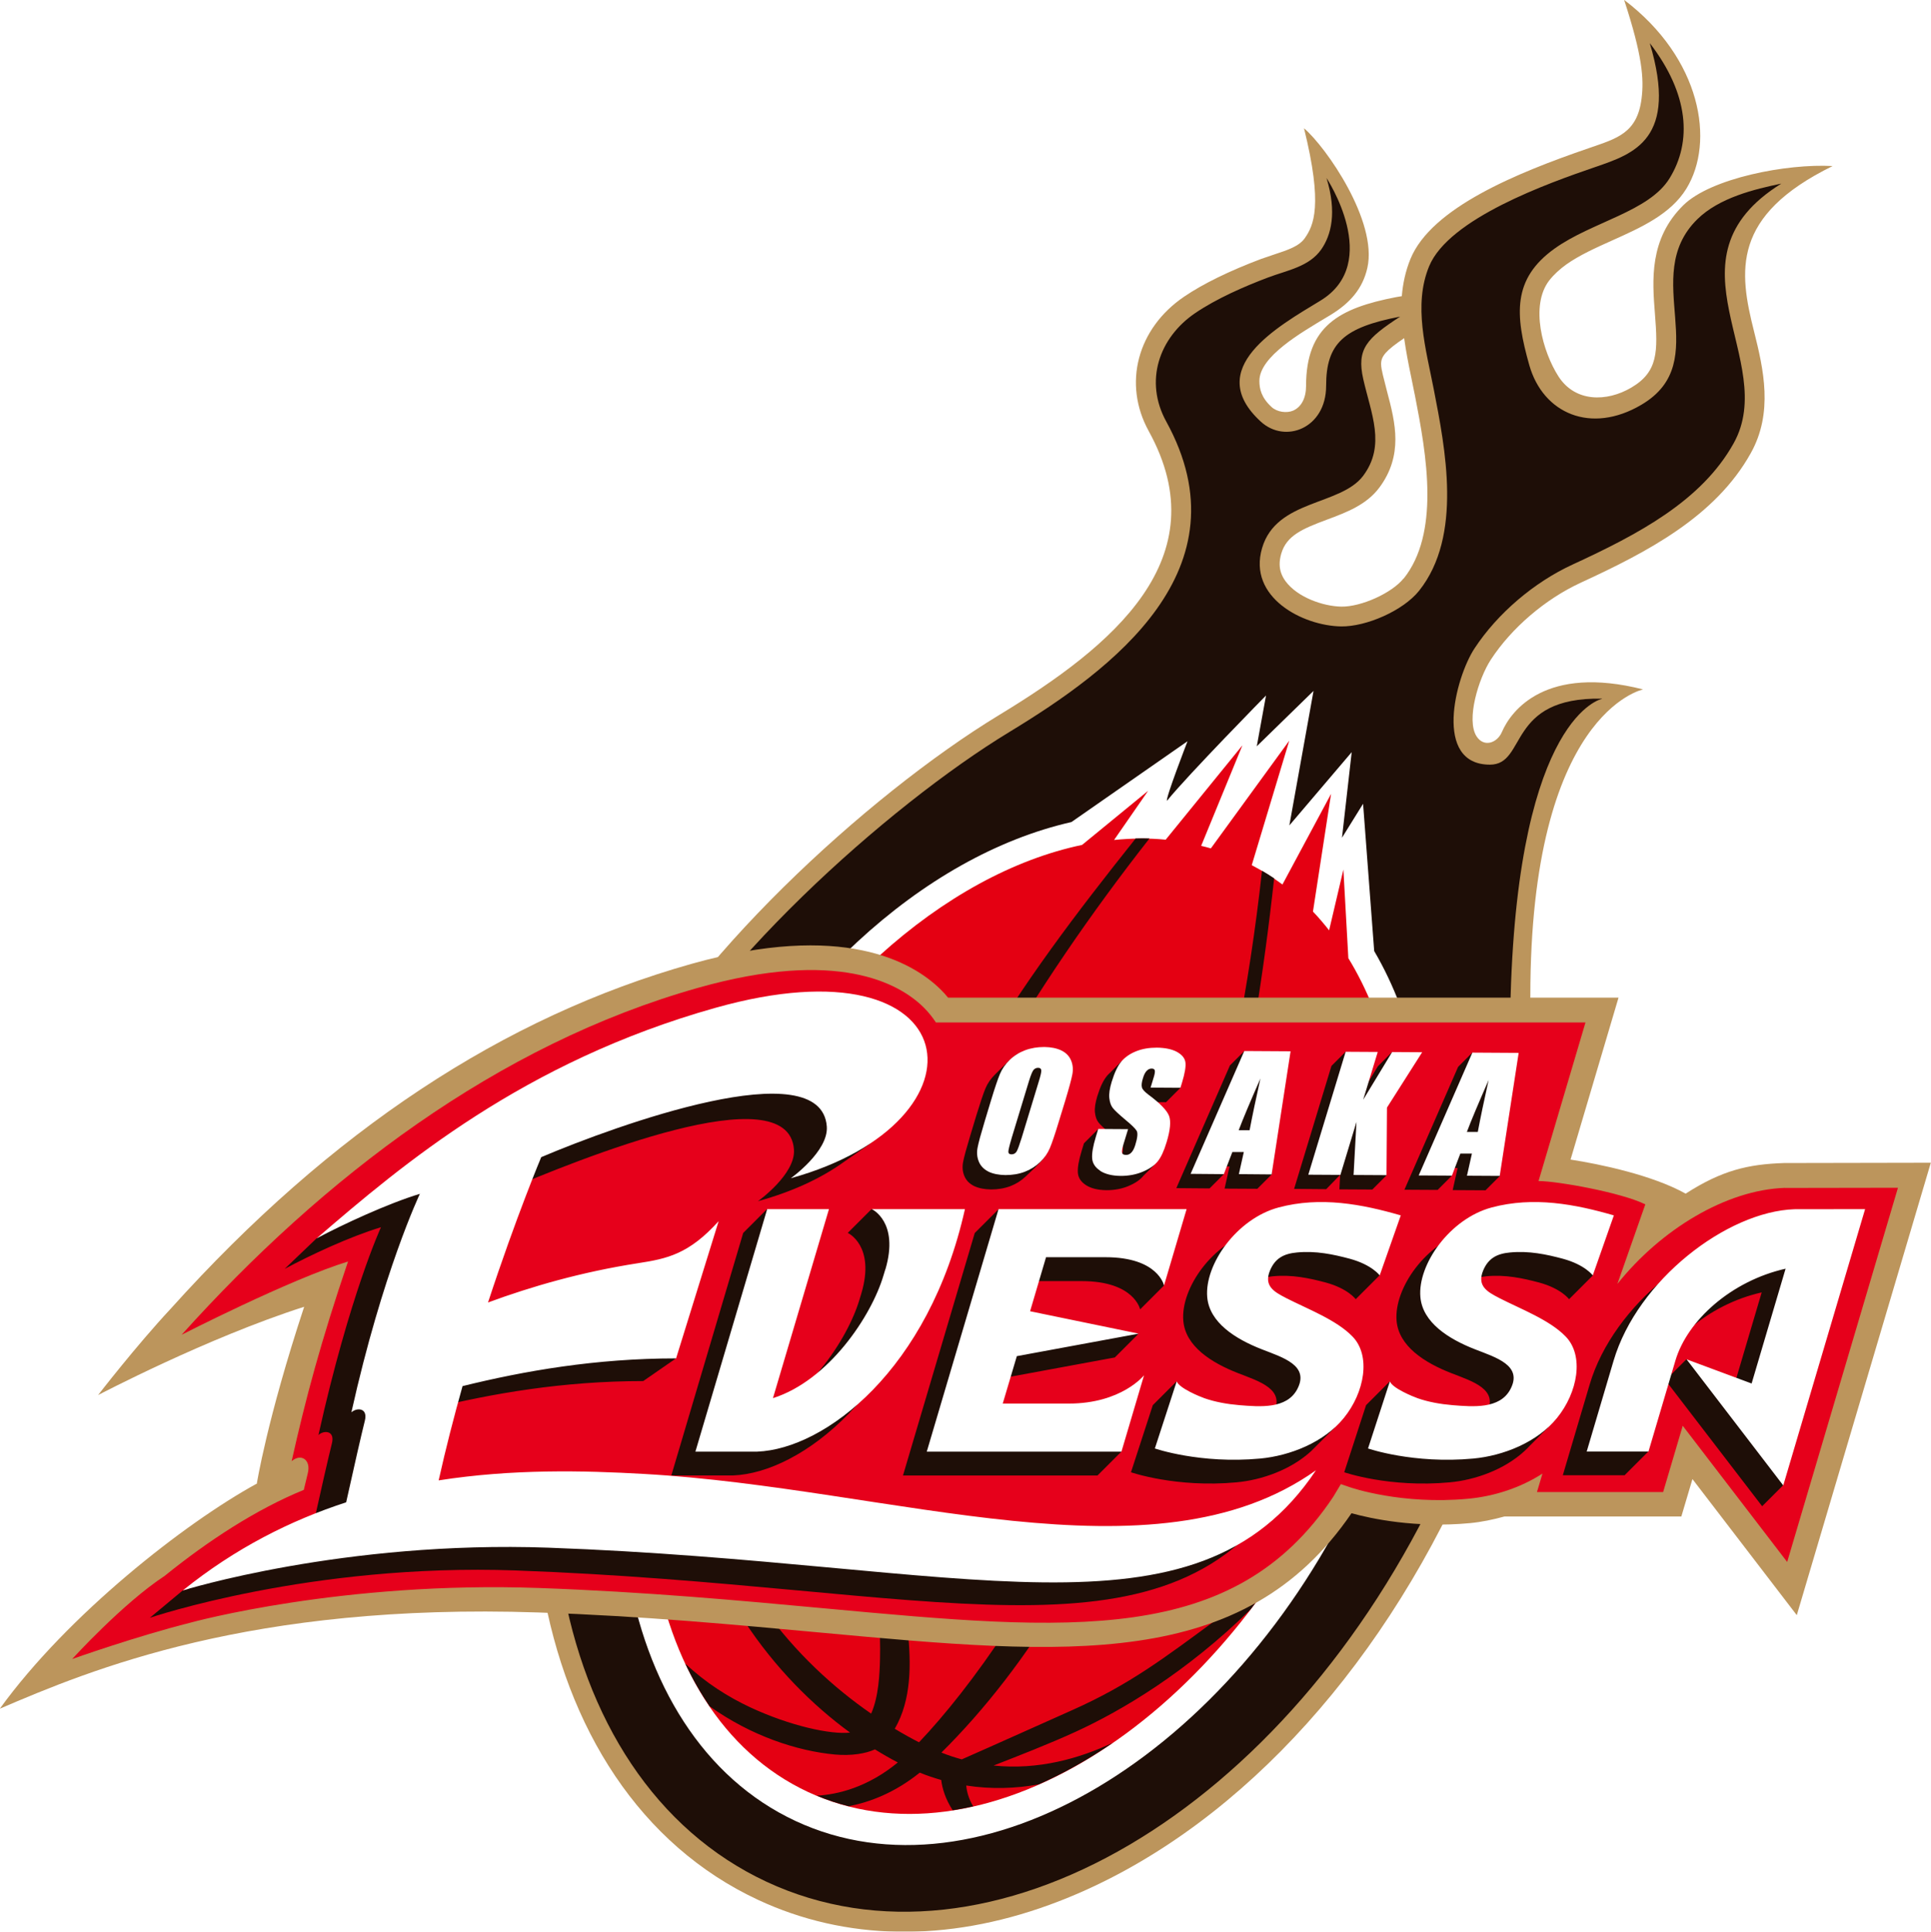
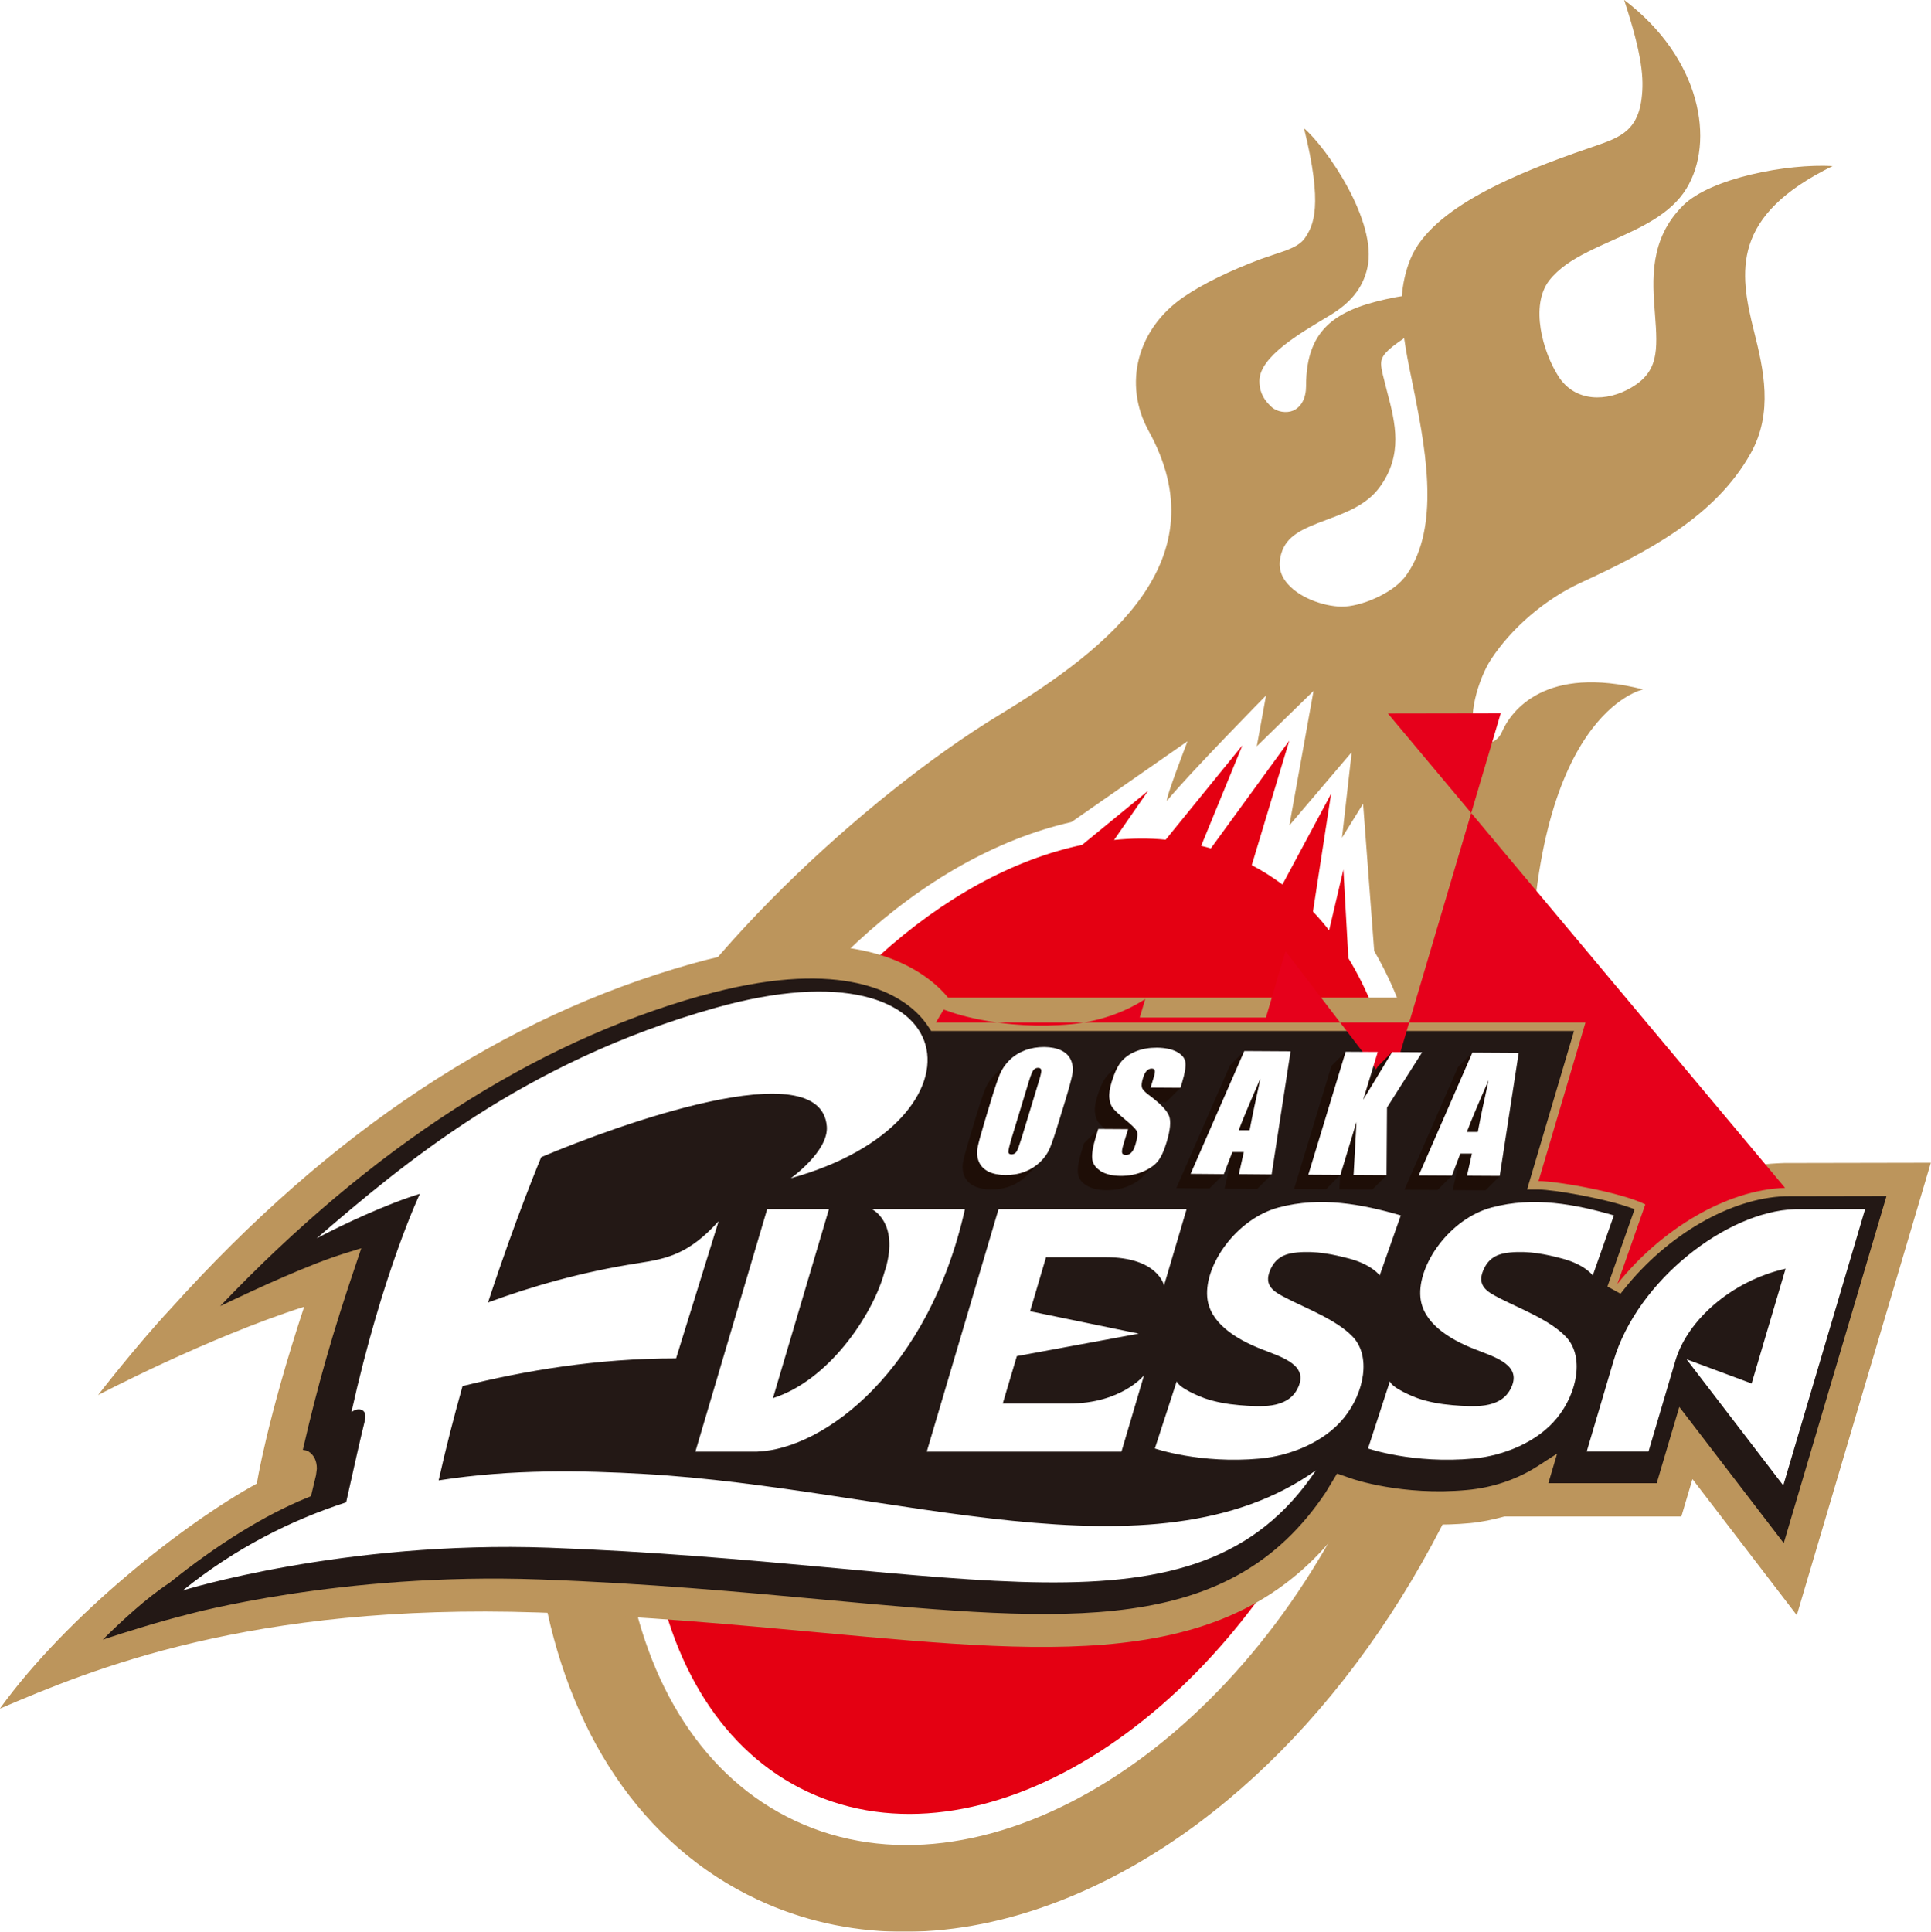
<svg xmlns="http://www.w3.org/2000/svg" width="206.9" height="206.95" viewBox="0 0 206.9 206.95">
  <defs>
    <style>.f{fill:#e6001b;}.g{fill:#fff;}.h{fill:#bc955c;}.i{fill:#e40012;}.j{fill:#231815;}.k{fill:#1e0e07;}.l{filter:url(#d);}</style>
    <filter id="d" filterUnits="userSpaceOnUse">
      <feOffset dx="0" dy="0" />
      <feGaussianBlur result="e" stdDeviation="10" />
      <feFlood flood-color="#a80602" flood-opacity="1" />
      <feComposite in2="e" operator="in" />
      <feComposite in="SourceGraphic" />
    </filter>
  </defs>
  <g id="a" />
  <g id="b">
    <g id="c">
      <g class="l">
-         <path class="j" d="M192.31,18.98c-4.26,.43-9.2,1.78-11.2,3.75-2.57,2.52-2.9,5.45-2.9,7.71,0,1.09,.09,2.15,.16,3.08,.07,.94,.15,1.93,.15,2.83,0,2.52-.55,4.53-3.21,6.09-2.88,1.69-7,1.93-9.22-1.55-1.02-1.58-2.2-4.44-2.2-7.27,0-1.71,.43-3.13,1.28-4.23,.65-.84,1.46-1.5,2.02-1.9,1.49-1.07,3.34-1.89,5.13-2.69,2.94-1.32,5.97-2.68,7.48-5.14,.87-1.41,1.33-3.18,1.33-5.1,0-3.8-1.82-7.82-5-11.18,.62,2.35,.94,4.2,.94,5.71l-.1,1.6c-.51,4.2-3.12,5.09-5.88,6.03l-.49,.17c-7.5,2.57-16.37,6.17-18.46,11.26-.47,1.13-.75,2.34-.85,3.69l-.02,.26-.05,.56s-1.24,.2-1.39,.23h0c-5.96,1.15-8.8,2.71-8.8,8.48,0,1.73-.73,3.05-2.01,3.61-1.11,.49-2.56,.25-3.45-.56-1.49-1.37-1.66-2.7-1.66-3.59,0-3.08,4.31-5.67,7.16-7.39l.98-.59c1.96-1.19,3.06-2.58,3.46-4.37,.08-.36,.12-.75,.12-1.17,0-2.9-1.92-6.8-4.02-9.75,.26,1.52,.39,2.82,.39,3.87,0,2.51-.62,3.74-1.3,4.71-.82,1.17-2.2,1.62-3.8,2.14-1.03,.35-1.32,.45-1.41,.48h.04c-3.36,1.26-6.07,2.58-8.03,3.92-2.99,2.03-4.7,5.07-4.7,8.33,0,1.62,.42,3.21,1.24,4.7,1.69,3.08,2.56,6.12,2.56,9.04,0,9.93-9.58,17.08-18.96,22.78-14.18,8.6-33.52,26.57-40.06,40.58-6.13,13.16-9.38,26.93-9.38,39.83,0,21.1,8.79,37.8,23.5,44.66,9.11,4.25,19.63,4.42,30.4,.5,17.52-6.38,33.34-22.41,43.4-43.99,6.94-14.9,7.27-39.1,7.4-49.44,.02-1.05,.03-1.74,.06-2.23h0v-.69c0-21.59,5.91-29.5,9.87-32.37-7.86-.98-10.32,3.15-10.89,4.49-.43,1.01-1.35,1.71-2.33,1.8-.89,.07-1.71-.36-2.24-1.18-.39-.61-.59-1.43-.59-2.45,0-2.38,1.1-5.35,2.13-6.93,2.33-3.56,6.09-6.78,10.07-8.62,6.98-3.22,14.1-6.92,17.74-13.43,.91-1.63,1.35-3.4,1.35-5.41s-.42-4.14-1.11-6.86c-.5-1.99-.97-4.13-.97-6.25,0-4.25,2.05-7.61,6.35-10.53Zm-41.1,43.65c-1.46,1.82-5.04,3.45-7.51,3.42-2.21-.03-5.34-1.14-6.82-3.14-.57-.78-.85-1.59-.85-2.49,0-.45,.07-.91,.22-1.4,.7-2.38,2.57-3.23,5.57-4.35,1.92-.72,3.91-1.46,5.1-3.06,1.01-1.36,1.51-2.85,1.51-4.55s-.43-3.24-.85-4.82l-.47-1.86c-.12-.53-.22-.96-.22-1.41,0-1.41,.9-2.26,2.93-3.63l1.03-.7,.38-.26,.23,1.69c.18,1.28,.42,2.55,.74,4.07l.02,.08s.35,1.71,.34,1.67l.04,.24h0c.6,3.12,1.36,7,1.36,10.81,0,4.18-.9,7.34-2.76,9.67Z" />
        <path class="h" d="M196.38,17.79c-4.93-.28-13.07,1.3-16.01,4.19-3.69,3.63-3.33,8.07-3.05,11.63,.32,4.04,.36,6.22-2.54,7.92-2.62,1.54-6.01,1.58-7.8-1.21-1.68-2.63-3.07-7.57-.98-10.28,.49-.63,1.15-1.22,1.8-1.69,1.4-1,3.2-1.81,4.94-2.59,3.08-1.38,6.27-2.81,7.95-5.55,3.08-5.01,1.61-13.94-6.67-20.22,1.97,6.02,2.13,8.47,1.87,10.56-.46,3.71-2.63,4.28-5.59,5.3l-.08,.03c-7.7,2.64-16.84,6.38-19.09,11.85-.54,1.32-.82,2.66-.93,4-.19,.03-.4,.06-.6,.1-6.12,1.18-9.66,3.11-9.66,9.52,0,1.29-.5,2.25-1.38,2.64-.69,.3-1.71,.16-2.3-.37-1.13-1.03-1.32-1.98-1.32-2.81,0-2.62,4.52-5.19,7.08-6.74l.55-.33c2.08-1.27,3.44-2.81,3.94-5.05,1.11-4.96-4.39-12.9-6.79-14.95,2.06,8.32,1.02,10.43,.09,11.77-.61,.88-1.85,1.28-3.27,1.75l-1.41,.48c-3.44,1.3-6.22,2.66-8.25,4.04-5.03,3.41-6.59,9.35-3.79,14.42,7.52,13.65-3.88,23.03-16.03,30.4-14.31,8.69-33.85,26.85-40.47,41.04-16.98,36.42-10.55,74.15,14.63,85.9,9.37,4.37,20.17,4.56,31.21,.54,17.78-6.47,33.81-22.7,43.99-44.54,7.04-15.1,7.36-39.46,7.5-49.87l.05-2.94c0-30.35,12-32.84,12.08-32.87-10.41-2.64-14.12,2.23-15.13,4.57-.49,1.15-1.91,1.69-2.71,.46-1.14-1.77,.21-6.2,1.53-8.22,2.22-3.4,5.82-6.48,9.63-8.24,7.14-3.29,14.43-7.08,18.22-13.88,2.43-4.35,1.37-8.98,.35-13.04-1.63-6.45-2.44-12.39,8.42-17.72Zm-45.99,44.18c-1.24,1.56-4.54,3.05-6.66,3.02-1.95-.03-4.71-.99-5.98-2.71-.43-.58-.64-1.19-.64-1.86,0-.35,.06-.71,.17-1.1,.57-1.94,2.24-2.66,4.93-3.66,2.06-.77,4.2-1.57,5.58-3.42,1.29-1.73,1.72-3.48,1.72-5.18s-.45-3.47-.88-5.07l-.46-1.82c-.11-.47-.19-.85-.19-1.18,0-.83,.52-1.44,2.47-2.76,.2,1.42,.47,2.81,.75,4.14l.35,1.74,.05,.23c.59,3.05,1.34,6.91,1.34,10.62,0,3.37-.62,6.61-2.53,9.01Z" />
-         <path class="k" d="M171.65,74.87s-8.91,1.73-9.79,31.79c-.2,6.98,.32,35.52-7.36,51.97-16.67,35.75-48.63,54.04-72.37,42.97-23.74-11.07-30.27-47.32-13.61-83.07,6.7-14.36,26.58-32.19,39.65-40.12,10.96-6.65,25.51-17.39,16.79-33.25-2.37-4.31-.79-8.98,3.12-11.63,2.29-1.55,5.24-2.84,7.81-3.81,2.02-.76,4.38-1.14,5.68-3,1.05-1.51,1.7-3.93,.56-7.65,0,0,6.02,9.08-.65,13.14-4.59,2.79-12.6,7.26-6.39,12.96,2.62,2.4,7,.72,7-3.83s1.87-6.26,7.93-7.42c-3.6,2.35-4.68,3.47-3.95,6.7,.84,3.71,2.43,7.07,0,10.34-2.42,3.24-9.3,2.52-10.84,7.75-1.56,5.3,4.38,8.34,8.46,8.4,2.69,.04,6.65-1.68,8.36-3.82,4.69-5.88,2.8-15.27,1.57-21.6-.84-4.32-2.21-8.98-.5-13.15,2.11-5.14,12.77-8.92,17.82-10.65,4.14-1.42,8.9-2.99,5.83-13.27,4.21,5.46,4.54,10.55,2.12,14.48-2.2,3.58-8.31,4.66-12.32,7.53-4.54,3.25-4.24,7.1-2.71,12.49,1.47,5.18,6.6,7.43,12,4.25,7.96-4.68-.29-13.69,6-19.88,2.36-2.32,6.13-3.22,9-3.82-13.05,8.14-.15,18.95-5.11,27.83-3.44,6.17-10.22,9.74-17.25,12.98-4.11,1.89-8.04,5.22-10.52,9-2.06,3.15-4.44,12.44,1.66,12.44,4,0,1.76-7.26,12.01-7.07Z" />
        <path class="g" d="M146.05,86.11l-2.26,3.64,1.04-9.17-6.68,7.85,2.59-14.41-6.08,5.93,.99-5.44s-8.32,8.46-10.61,11.28c-.2-.18,2.2-6.38,2.2-6.38l-12.44,8.66c-16,3.64-31.56,18-40.74,37.69-13.54,29.04-8.53,60.14,11.18,69.33,19.71,9.19,46.76-6.96,60.3-36,9.52-20.42,10.16-42.77,1.7-57.2l-1.19-15.77Z" />
        <path class="i" d="M144.47,102.63l-.53-9.47-1.53,6.51c-.55-.7-1.13-1.38-1.73-2.01l1.94-12.61-5.21,9.71c-1.04-.77-2.13-1.47-3.29-2.07l4.02-13.34-8.4,11.54c-.34-.1-.7-.19-1.04-.27l4.42-10.77-8.22,10.11c-1.81-.18-3.66-.16-5.53,.03l3.65-5.27-7.08,5.8c-14.71,3.08-30.11,16.52-39.24,36.1-12.85,27.56-8.43,56.82,9.87,65.36,18.31,8.54,43.56-6.88,56.41-34.44,9.52-20.41,9.55-41.73,1.49-54.89Z" />
-         <path class="k" d="M130.27,173.57c-5.49,4.02-9.18,6.88-15.4,9.65-3.44,1.53-7.91,3.55-11.82,5.27-.72-.2-1.45-.43-2.18-.73,18.94-18.74,31.15-52.41,35.65-93.66-.42-.29-.86-.55-1.3-.81-5.54,50.37-25.85,81.9-36.75,93.37-.85-.43-1.72-.92-2.6-1.45,1.8-3.09,1.76-6.96,1.4-10.47-1.05-10.2-5.11-21.28-3.27-31.56,1.79-10.01,7.66-20.32,12.37-28.6,4.73-8.3,10.5-16.73,16.79-24.75-.49-.02-.98-.02-1.48,0-6.28,7.88-12.31,15.79-17.04,24.1-4.83,8.49-11.1,18.5-12.99,29.02-2.1,11.75,2.95,23.12,2.64,34.82-.04,1.6-.15,4.02-.95,5.82-8.02-5.54-16.41-14.98-18.55-28.34-1.42-8.89-1.33-21.76,6.26-36.77-1.57,2.57-3.03,5.29-4.35,8.13-.65,1.41-1.26,2.82-1.82,4.23-3.14,9.76-3.19,18.09-2.12,24.73,2.25,14.04,10.25,24.16,18.32,30.05-2.08,.23-6.43-.72-10.7-2.71-2.35-1.1-4.77-2.62-6.95-4.68,.76,1.63,1.64,3.15,2.6,4.57,4.45,3.17,9.36,4.79,13.43,5.17,1.78,.16,3.29-.1,4.29-.55,.82,.51,1.64,.98,2.45,1.4-3.27,2.69-6.46,3.43-8.67,3.56,1.11,.46,2.24,.84,3.4,1.13,2.29-.44,4.95-1.45,7.62-3.6,.77,.32,1.54,.57,2.3,.79,.1,.87,.45,2.06,1.23,3.24,.73-.11,1.46-.25,2.19-.42-.47-.78-.69-1.59-.74-2.23,2.7,.42,5.31,.32,7.77-.12,2.67-1.18,5.33-2.68,7.93-4.46-3.56,1.68-7.97,2.94-12.77,2.44,2.45-.96,5.88-2.28,8.84-3.64,4.85-2.23,11.8-6.32,18.68-13.07,1.98-2.59,3.84-5.37,5.56-8.33-3.41,4.4-6.72,7.6-9.26,9.47Z" />
        <path class="g" d="M18.3,140.21h0Z" />
        <path class="j" d="M19.08,140.93h.01c17.08-18.99,35.17-30.97,55.31-36.64,15.62-4.4,22.77-.34,25.64,2.47l.82,.89,.21,.23,.04,.04,.44,.03s68,0,70.48,0c-.11,.36-5.08,17.15-5.08,17.15l1.2,.19c1.84,.29,8.15,1.39,11.98,3.53l.56,.31,.53-.34c3.85-2.47,6.49-3,10.01-3.12,0,0,12.6-.02,14.27-.02-.1,.34-13.21,44.58-13.36,45.11-.33-.43-11.18-14.59-11.18-14.59,0,0-1.5,5.05-1.56,5.25h-18.25s-.11,.02-.11,.02c-1.37,.37-2.54,.59-3.6,.69-5.56,.52-10.1-.42-12.31-1.02l-.63-.17-.1-.03-.43,.62c-11.23,16.46-29.92,14.73-55.78,12.35,.01,0-1.05-.1-1.05-.1-8.66-.8-18.47-1.71-29.42-2.07-27.08-.9-43.89,4.51-54.28,8.78,7.21-8.61,17.76-16.84,24.6-20.58l.46-.25,.08-.52c.05-.29,1.2-7.18,5.04-18.81l.65-1.98-1.99,.64c-6.64,2.13-13.85,5.42-17.91,7.38,1.75-2.12,3.34-3.96,4.72-5.44Z" />
        <path class="h" d="M27.51,158.99s1.08-6.87,5.08-18.99c-10.41,3.33-21.97,9.41-22.08,9.46,0,0,4.05-5.25,7.79-9.26,17.2-19.11,35.67-31.27,55.8-36.94,16.14-4.54,23.64-.24,26.67,2.73,.29,.28,.56,.58,.81,.89h71.84s-3.92,13.25-5.14,17.35c3.1,.48,8.75,1.65,12.33,3.65h0c3.88-2.49,6.66-3.15,10.55-3.28h.04l15.68-.03-14.36,48.47s-7.93-10.34-11.18-14.58c-.26,.89-1.19,4.01-1.19,4.01h-18.96c-1.2,.33-2.43,.59-3.69,.71-5.85,.55-10.63-.49-12.69-1.06-11.57,16.96-30.54,15.22-56.75,12.8-8.93-.82-19.04-1.79-30.41-2.17-30.83-1.03-47.94,6.14-57.67,10.31,7.31-10.1,19.83-19.89,27.51-24.1Z" />
        <path class="j" d="M75.07,106.7h0c14.41-4.06,20.73-.58,23.21,1.85,.46,.45,.87,.95,1.22,1.49l.27,.41h68.88c-.11,.36-5.03,16.99-5.03,16.99h1.23c1.6,0,7.41,.99,10.29,2.11-.09,.26-2.91,8.28-2.91,8.28l1.4,.77,.39-.49c4.66-5.85,11.44-9.76,17.27-9.95,0,0,9.43-.01,10.84-.02-.11,.36-10.86,36.65-11.01,37.18-.33-.44-11.19-14.59-11.19-14.59,0,0-2.36,7.97-2.42,8.17h-11.61c.1-.33,.94-3.17,.94-3.17l-2.08,1.34c-2.2,1.42-4.82,2.31-7.58,2.56-6.93,.65-12.24-1.18-12.29-1.2l-1.63-.56-1.22,2.02c-10.35,15.49-27.57,13.9-53.63,11.5-8.97-.83-19.13-1.77-30.63-2.18-21.26-.77-37.55,3.72-37.7,3.76-3.07,.77-6.52,1.85-9.07,2.69,2-1.98,4.71-4.49,7.13-6.07,5.12-4.12,10.21-7.27,14.74-9.12l.44-.18,.54-2.25,.09-.69c0-.85-.32-1.49-.9-1.85-.17-.1-.38-.14-.6-.17,1.57-6.86,3.22-12.64,5.69-19.9l.57-1.7-1.71,.53c-3.68,1.13-9.18,3.64-13.41,5.67,16.21-17,33.52-28.19,51.47-33.24Z" />
-         <path class="f" d="M191.26,127.26c-6.33,.21-13.32,4.48-17.96,10.29l2.99-8.52c-2.58-1.28-9.46-2.5-11.44-2.5l5.03-16.99H100.28c-.38-.58-.83-1.14-1.35-1.65-2.63-2.57-9.25-6.26-24.1-2.07-21.56,6.07-40.24,20.37-55.37,37.18,0,0,11.58-5.93,17.83-7.85-2.9,8.55-4.55,14.7-6.04,21.39,1.03-.88,2.09-.12,1.73,1.29-.1,.4-.25,1.03-.43,1.79-5.04,2.05-10.23,5.43-14.89,9.2-4.5,2.95-9.93,8.92-9.93,8.92,0,0,6.94-2.46,12.65-3.89,.17-.05,16.3-4.48,37.39-3.72,11.44,.41,21.61,1.35,30.57,2.18,26.39,2.44,43.83,4.05,54.5-11.93l.83-1.38,.93,.32c.22,.08,5.6,1.91,12.68,1.25,2.93-.27,5.72-1.23,7.99-2.7l-.59,1.98h13.52s1.4-4.74,2.1-7.1c3.05,3.97,11.19,14.59,11.19,14.59l11.87-40.09s-9.6,.02-12.1,.02Z" />
+         <path class="f" d="M191.26,127.26c-6.33,.21-13.32,4.48-17.96,10.29l2.99-8.52c-2.58-1.28-9.46-2.5-11.44-2.5l5.03-16.99H100.28l.83-1.38,.93,.32c.22,.08,5.6,1.91,12.68,1.25,2.93-.27,5.72-1.23,7.99-2.7l-.59,1.98h13.52s1.4-4.74,2.1-7.1c3.05,3.97,11.19,14.59,11.19,14.59l11.87-40.09s-9.6,.02-12.1,.02Z" />
        <path class="k" d="M112.16,114.06c-.49-.23-1.09-.35-1.8-.36-.74,0-.91-1.1-1.47-.71-.67,.47-1.79,1.65-2.26,2.11-.46,.45-.81,.95-1.04,1.5-.23,.55-.54,1.49-.95,2.81l-.68,2.25c-.41,1.36-.67,2.31-.77,2.85-.1,.55-.05,1.05,.15,1.51,.2,.46,.55,.81,1.04,1.05,.49,.23,1.09,.35,1.8,.36,.75,0,1.43-.11,2.07-.35,.63-.24,1.18-.59,1.65-1.04,.47-.45,1.47-1.36,1.96-2,.36-.48-.37-.99,.03-2.31l.69-2.25c.41-1.35,.67-2.3,.77-2.85,.1-.54,.05-1.04-.15-1.51-.2-.46-.55-.81-1.04-1.05Zm38.69,.2l-1.68-1.56-1.53,1.53-3.1,5.11,1.56-5.12-1.91-1.55-1.53,1.53-4,13.17,3.44,.03,1.49-1.53,.22-4.11-.3,5.66,3.53,.02,1.53-1.53-1.48-5.71,3.77-5.93Zm-29.11,3.8l3.2,.02,1.53-1.53c.32-1.05-.93-.78-1-1.22-.07-.44-.37-.8-.92-1.1-.54-.29-1.26-.44-2.14-.45-.82,0-1.55,.12-2.2,.38l-.05,.02v-.47l-1.19,1.19c-.12,.11-.24,.22-.34,.34-.4,.47-.75,1.2-1.06,2.21-.21,.7-.3,1.27-.25,1.73,.05,.45,.17,.8,.37,1.06,.2,.26,.64,.67,1.32,1.24,.68,.56,1.1,.97,1.24,1.21,.14,.24,.09,.75-.15,1.52-.11,.35-.25,.62-.41,.8-.17,.18-.36,.27-.59,.26-.23,0-.37-.07-.41-.21-.05-.14,0-.46,.15-.95l.49-1.6-1.66-1.55-1.53,1.53-.26,.86c-.3,.99-.43,1.75-.39,2.29,.04,.54,.33,.98,.87,1.33,.54,.35,1.28,.53,2.2,.54,.84,0,1.62-.14,2.34-.44,.72-.3,1.26-.66,1.62-1.11l1.18-1.17-.46-.18c.08-.22,.17-.46,.25-.72,.39-1.29,.48-2.23,.26-2.81-.22-.58-.95-1.34-2.19-2.26-.43-.32-.68-.59-.73-.81-.06-.22-.02-.55,.12-.99,.1-.34,.23-.59,.39-.76,.15-.17,.33-.25,.53-.25,.19,0,.3,.06,.34,.19,.04,.12,0,.42-.15,.87l-.3,.98Zm36.02-5.29l-1.53,1.53-5.75,13.16,3.56,.02,1.53-1.53-.63-.82h1.24l-.53,2.37,3.52,.02,1.53-1.53,.5-11.65-3.43-1.56Zm-25.97,1.36l-5.75,13.16,3.56,.03,1.53-1.53-.63-.82h1.24l-.53,2.37,3.51,.02,1.53-1.53,.5-11.65-3.43-1.57-1.53,1.53Z" />
        <path class="g" d="M145.34,120.22l-.31,5.66,3.53,.02,.05-7.24,3.77-5.93-3.22-.02-3.1,5.11,1.56-5.12-3.44-.02-4,13.17,3.44,.02,1.71-5.64Zm10.23,5.73l.9-2.36h1.24l-.53,2.37,3.51,.02,2.03-13.18-4.96-.03-5.75,13.16,3.56,.02Zm3.93-10.24c-.49,2.21-.88,4.06-1.16,5.56h-1.17c.44-1.18,1.22-3.02,2.33-5.56Zm-27.47,7.71h1.24l-.53,2.37,3.51,.03,2.03-13.19-4.96-.03-5.75,13.16,3.56,.03,.91-2.36Zm3.02-7.88c-.49,2.21-.88,4.06-1.16,5.55h-1.17c.44-1.17,1.22-3.02,2.33-5.55Zm-29.13,9.99c.49,.23,1.09,.35,1.8,.36,.75,0,1.44-.11,2.07-.35,.63-.24,1.18-.59,1.65-1.04,.47-.45,.82-.95,1.05-1.5,.23-.55,.55-1.49,.95-2.81l.69-2.25c.41-1.36,.67-2.31,.77-2.85,.1-.54,.05-1.05-.15-1.51-.2-.46-.55-.81-1.05-1.05-.49-.23-1.09-.35-1.8-.36-.74,0-1.43,.11-2.07,.35-.63,.24-1.19,.59-1.65,1.04-.46,.45-.81,.95-1.04,1.5-.23,.55-.55,1.49-.95,2.81l-.68,2.25c-.41,1.36-.67,2.31-.77,2.85-.1,.54-.05,1.04,.15,1.51,.2,.46,.55,.81,1.04,1.05Zm2.46-3.56l1.87-6.15c.21-.68,.38-1.08,.51-1.22,.14-.14,.29-.2,.47-.2,.21,0,.32,.09,.34,.26,.02,.17-.07,.56-.26,1.18l-1.84,6.05c-.24,.77-.42,1.27-.54,1.47-.12,.2-.31,.31-.54,.31-.23,0-.34-.09-.35-.27,0-.18,.11-.65,.34-1.42Zm9.5,3.47c.55,.35,1.28,.53,2.2,.54,.84,0,1.62-.14,2.34-.44,.72-.3,1.26-.67,1.62-1.11,.36-.44,.68-1.13,.96-2.07,.39-1.29,.48-2.23,.26-2.81-.22-.58-.95-1.34-2.19-2.26-.43-.32-.68-.59-.72-.81-.06-.22-.02-.55,.12-.99,.1-.34,.23-.6,.39-.76,.16-.17,.33-.25,.53-.25,.19,0,.3,.06,.34,.19,.04,.12,0,.42-.15,.87l-.3,.98,3.2,.02,.16-.52c.32-1.05,.44-1.79,.37-2.23-.07-.44-.37-.8-.91-1.1-.54-.29-1.26-.44-2.15-.45-.82,0-1.55,.12-2.2,.38-.66,.26-1.18,.62-1.58,1.08-.4,.46-.75,1.2-1.06,2.21-.21,.7-.3,1.27-.25,1.73,.05,.45,.17,.81,.37,1.06,.2,.26,.64,.67,1.32,1.24,.68,.56,1.1,.97,1.24,1.21,.14,.24,.09,.75-.15,1.52-.11,.35-.24,.62-.41,.8-.17,.18-.36,.27-.59,.26-.23,0-.37-.07-.41-.21-.05-.14,0-.46,.15-.95l.49-1.6-3.2-.02-.26,.86c-.3,.99-.43,1.75-.39,2.29,.04,.54,.33,.98,.87,1.33Z" />
-         <path class="k" d="M90.84,132.09s2.96,1.35,1.46,6.45l-.2,.66c-1.28,4.33-5.86,11.24-11.85,13.14l6-20.25h-3.67l-.4-2.55-2.55,2.55-7.7,25.98h6.62c7.26-.28,18.41-8.76,22.26-25.98h-1.7l-5.73-2.55-2.55,2.55Zm26.76,25.98l2.55-2.55-1.43-1.23,1.3-4.4s-2.4,3.03-8.06,3.03h-7.07l1.5-5.08,13.06-2.41,2.55-2.55-10.85,.74v.11l-3.34-.69,1.71-5.79h6.37c5.66,0,6.27,3.03,6.27,3.03l2.55-2.55-.2-1.7,.07-3.93h-3.12l-.29-.5,.06,.5h-13.59l-.65-2.55-2.55,2.55-7.69,25.98h20.86Zm-52.11,2.27c-6.48-.37-14.09-.55-22.01,.69,.77-3.46,1.65-6.86,2.56-10.1,6.62-1.63,14.26-2.97,22.88-2.97l3.51-2.43-2.36-1.09,3.41-10.39c-3.19,3.53-5.51,3.23-8.63,3.72-6.05,.94-11.41,2.49-16.08,4.22,3.01-9.18,5.22-14.39,5.22-14.39,7.97-3.38,30.48-12.57,31.08-4.45,.19,2.66-3.86,5.54-3.86,5.54,3.73-1.03,6.74-2.46,9.04-4.09h0l2.95-2.05,1.18-1.91-.31,.29c5.45-7.53-1.53-15.97-20.96-10.51-17.38,4.89-29.06,13.9-37.83,21.36l-1.37,.9-3.41,3.26c2.75-1.47,6.94-3.44,10.32-4.46,0,0-3.35,7.23-6.7,22.26,.57-.53,1.8-.51,1.44,.91-.34,1.34-1.2,5.11-2,8.73-4.51,1.47-9.02,3.82-13.38,6.85l-.61,.17-3.51,2.92s17.24-5.86,39.2-5.07c44.57,1.61,69.27,11.06,82.21-8.29-17.43,12.39-45.34,1.9-71.98,.39Zm77.71-9.24c.59-2.02,.41-4.07-.86-5.37-1.73-1.78-4.74-2.91-7.15-4.14-1.25-.64-2.36-1.28-1.69-2.91,.54-1.3,1.45-1.82,2.91-1.95,2.02-.19,3.87,.2,5.63,.67,2.4,.65,3.22,1.79,3.22,1.79l2.55-2.55-.7-2.71,.41-1.17c-.25-.07-.51-.15-.77-.22l-.25-.95-.54,.74c-3.69-.95-7.6-1.48-11.53-.42-4.49,1.2-7.95,6.12-7.64,9.6,.23,2.72,2.99,4.48,5.86,5.6,2.25,.88,5.16,1.73,3.77,4.3-1.14,2.1-3.96,1.86-6.19,1.68-1.3-.1-2.59-.34-3.73-.74-.12-.04-.37-.14-.66-.26l.23-4.1-2.55,2.55-2.34,7.19s4.84,1.68,11.29,1.08c2.75-.25,5.85-1.36,8.01-3.34h0l.02-.02c.19-.18,.38-.37,.56-.56l1.95-1.95,.2-1.84Zm22.85,0c.59-2.02,.41-4.07-.86-5.37-1.73-1.78-4.74-2.91-7.14-4.14-1.25-.64-2.36-1.28-1.69-2.91,.54-1.3,1.45-1.82,2.91-1.95,2.02-.19,3.86,.2,5.63,.67,2.4,.65,3.22,1.79,3.22,1.79l2.55-2.55-.7-2.71,.41-1.17c-.26-.07-.51-.15-.77-.22l-.25-.95-.54,.74c-3.69-.95-7.6-1.48-11.53-.42-4.49,1.2-7.95,6.12-7.65,9.6,.24,2.72,2.99,4.48,5.86,5.6,2.25,.88,5.16,1.73,3.77,4.3-1.14,2.1-3.97,1.86-6.19,1.68-1.3-.1-2.59-.34-3.73-.74-.12-.04-.37-.14-.66-.26l.23-4.1-2.55,2.55-2.34,7.19s4.84,1.68,11.29,1.08c2.75-.25,5.85-1.36,8.01-3.34h0l.02-.02c.2-.18,.38-.37,.56-.56l1.95-1.95,.2-1.84Zm31.22-19.01s-5.85,0-7.56,0c-7.22,.23-16.82,7.59-19.38,16.23l-2.88,9.73h6.62l2.55-2.55-1.39-1.38,1.72-5.8c1.28-4.33,6-8.55,11.81-9.86l-3.55,12-4.51-4.84-2.25,2.25,10.36,13.5,2.25-2.25-.92-2.97,7.13-24.08Z" />
        <path class="g" d="M160.6,139.04c-1.25-.64-2.36-1.28-1.69-2.91,.54-1.3,1.45-1.82,2.9-1.95,2.02-.19,3.87,.2,5.63,.67,2.4,.65,3.22,1.79,3.22,1.79l2.26-6.43c-4.14-1.2-8.6-2.05-13.09-.85-4.49,1.2-7.95,6.12-7.64,9.6,.24,2.72,2.99,4.48,5.86,5.6,2.25,.88,5.16,1.73,3.77,4.3-1.13,2.1-3.96,1.86-6.19,1.68-1.3-.11-2.59-.34-3.73-.74-.48-.17-2.71-1.07-2.98-1.81l-2.34,7.19s4.84,1.68,11.29,1.08c3.19-.3,6.84-1.73,8.96-4.35,2.22-2.73,2.93-6.67,.92-8.73-1.73-1.78-4.75-2.91-7.14-4.13Zm31.67-9.49c-7.22,.24-16.82,7.59-19.38,16.23l-2.88,9.73h6.62l2.88-9.73c1.28-4.33,6-8.55,11.81-9.86l-3.64,12.3-6.97-2.59,10.36,13.51,8.77-29.6s-5.84,.01-7.56,.01Zm-73.82,5.14c5.66,0,6.27,3.03,6.27,3.03l2.42-8.18h-20.15l-7.69,25.98h20.86l2.42-8.18s-2.4,3.03-8.06,3.03h-7.08l1.51-5.08,13.06-2.41-11.64-2.4,1.71-5.79h6.37Zm-23.59,1.3l-.2,.66c-1.28,4.33-5.86,11.24-11.84,13.14l6-20.25h-6.62l-7.69,25.98h6.62c7.26-.28,18.41-8.75,22.26-25.98h-9.98s2.96,1.35,1.46,6.45Zm42.9,3.05c-1.25-.64-2.36-1.28-1.69-2.91,.54-1.3,1.45-1.82,2.91-1.95,2.02-.19,3.86,.2,5.63,.67,2.4,.65,3.22,1.79,3.22,1.79l2.26-6.43c-4.14-1.2-8.6-2.05-13.09-.85-4.49,1.2-7.95,6.12-7.65,9.6,.23,2.72,2.99,4.48,5.86,5.6,2.25,.88,5.16,1.73,3.77,4.3-1.14,2.1-3.97,1.86-6.19,1.68-1.3-.11-2.59-.34-3.73-.74-.49-.17-2.71-1.07-2.98-1.81l-2.34,7.19s4.84,1.68,11.29,1.08c3.19-.3,6.84-1.73,8.96-4.35,2.22-2.73,2.93-6.67,.92-8.73-1.73-1.78-4.74-2.91-7.14-4.13Zm-68.75,18.87c-6.48-.37-14.09-.55-22.01,.69,.77-3.46,1.65-6.86,2.56-10.1,6.62-1.63,14.26-2.97,22.88-2.97l4.56-14.7c-3.19,3.53-5.51,4.02-8.63,4.5-6.05,.94-11.41,2.49-16.08,4.21,3.01-9.18,5.7-15.57,5.7-15.57,7.97-3.38,30-11.4,30.6-3.28,.19,2.66-3.86,5.54-3.86,5.54,21.93-6.07,19.26-25.96-8.1-18.25-20.5,5.77-33.5,16.76-42.7,24.69,2.75-1.47,7.67-3.75,11.06-4.77,0,0-3.99,8.37-7.34,23.41,.57-.53,1.8-.51,1.44,.91-.34,1.34-1.2,5.11-2,8.73-5.94,1.93-11.88,4.91-17.5,9.44,0,0,17.24-5.37,39.2-4.58,44.57,1.61,69.27,11.06,82.21-8.29-17.43,12.39-45.34,1.9-71.98,.39Z" />
      </g>
    </g>
  </g>
</svg>